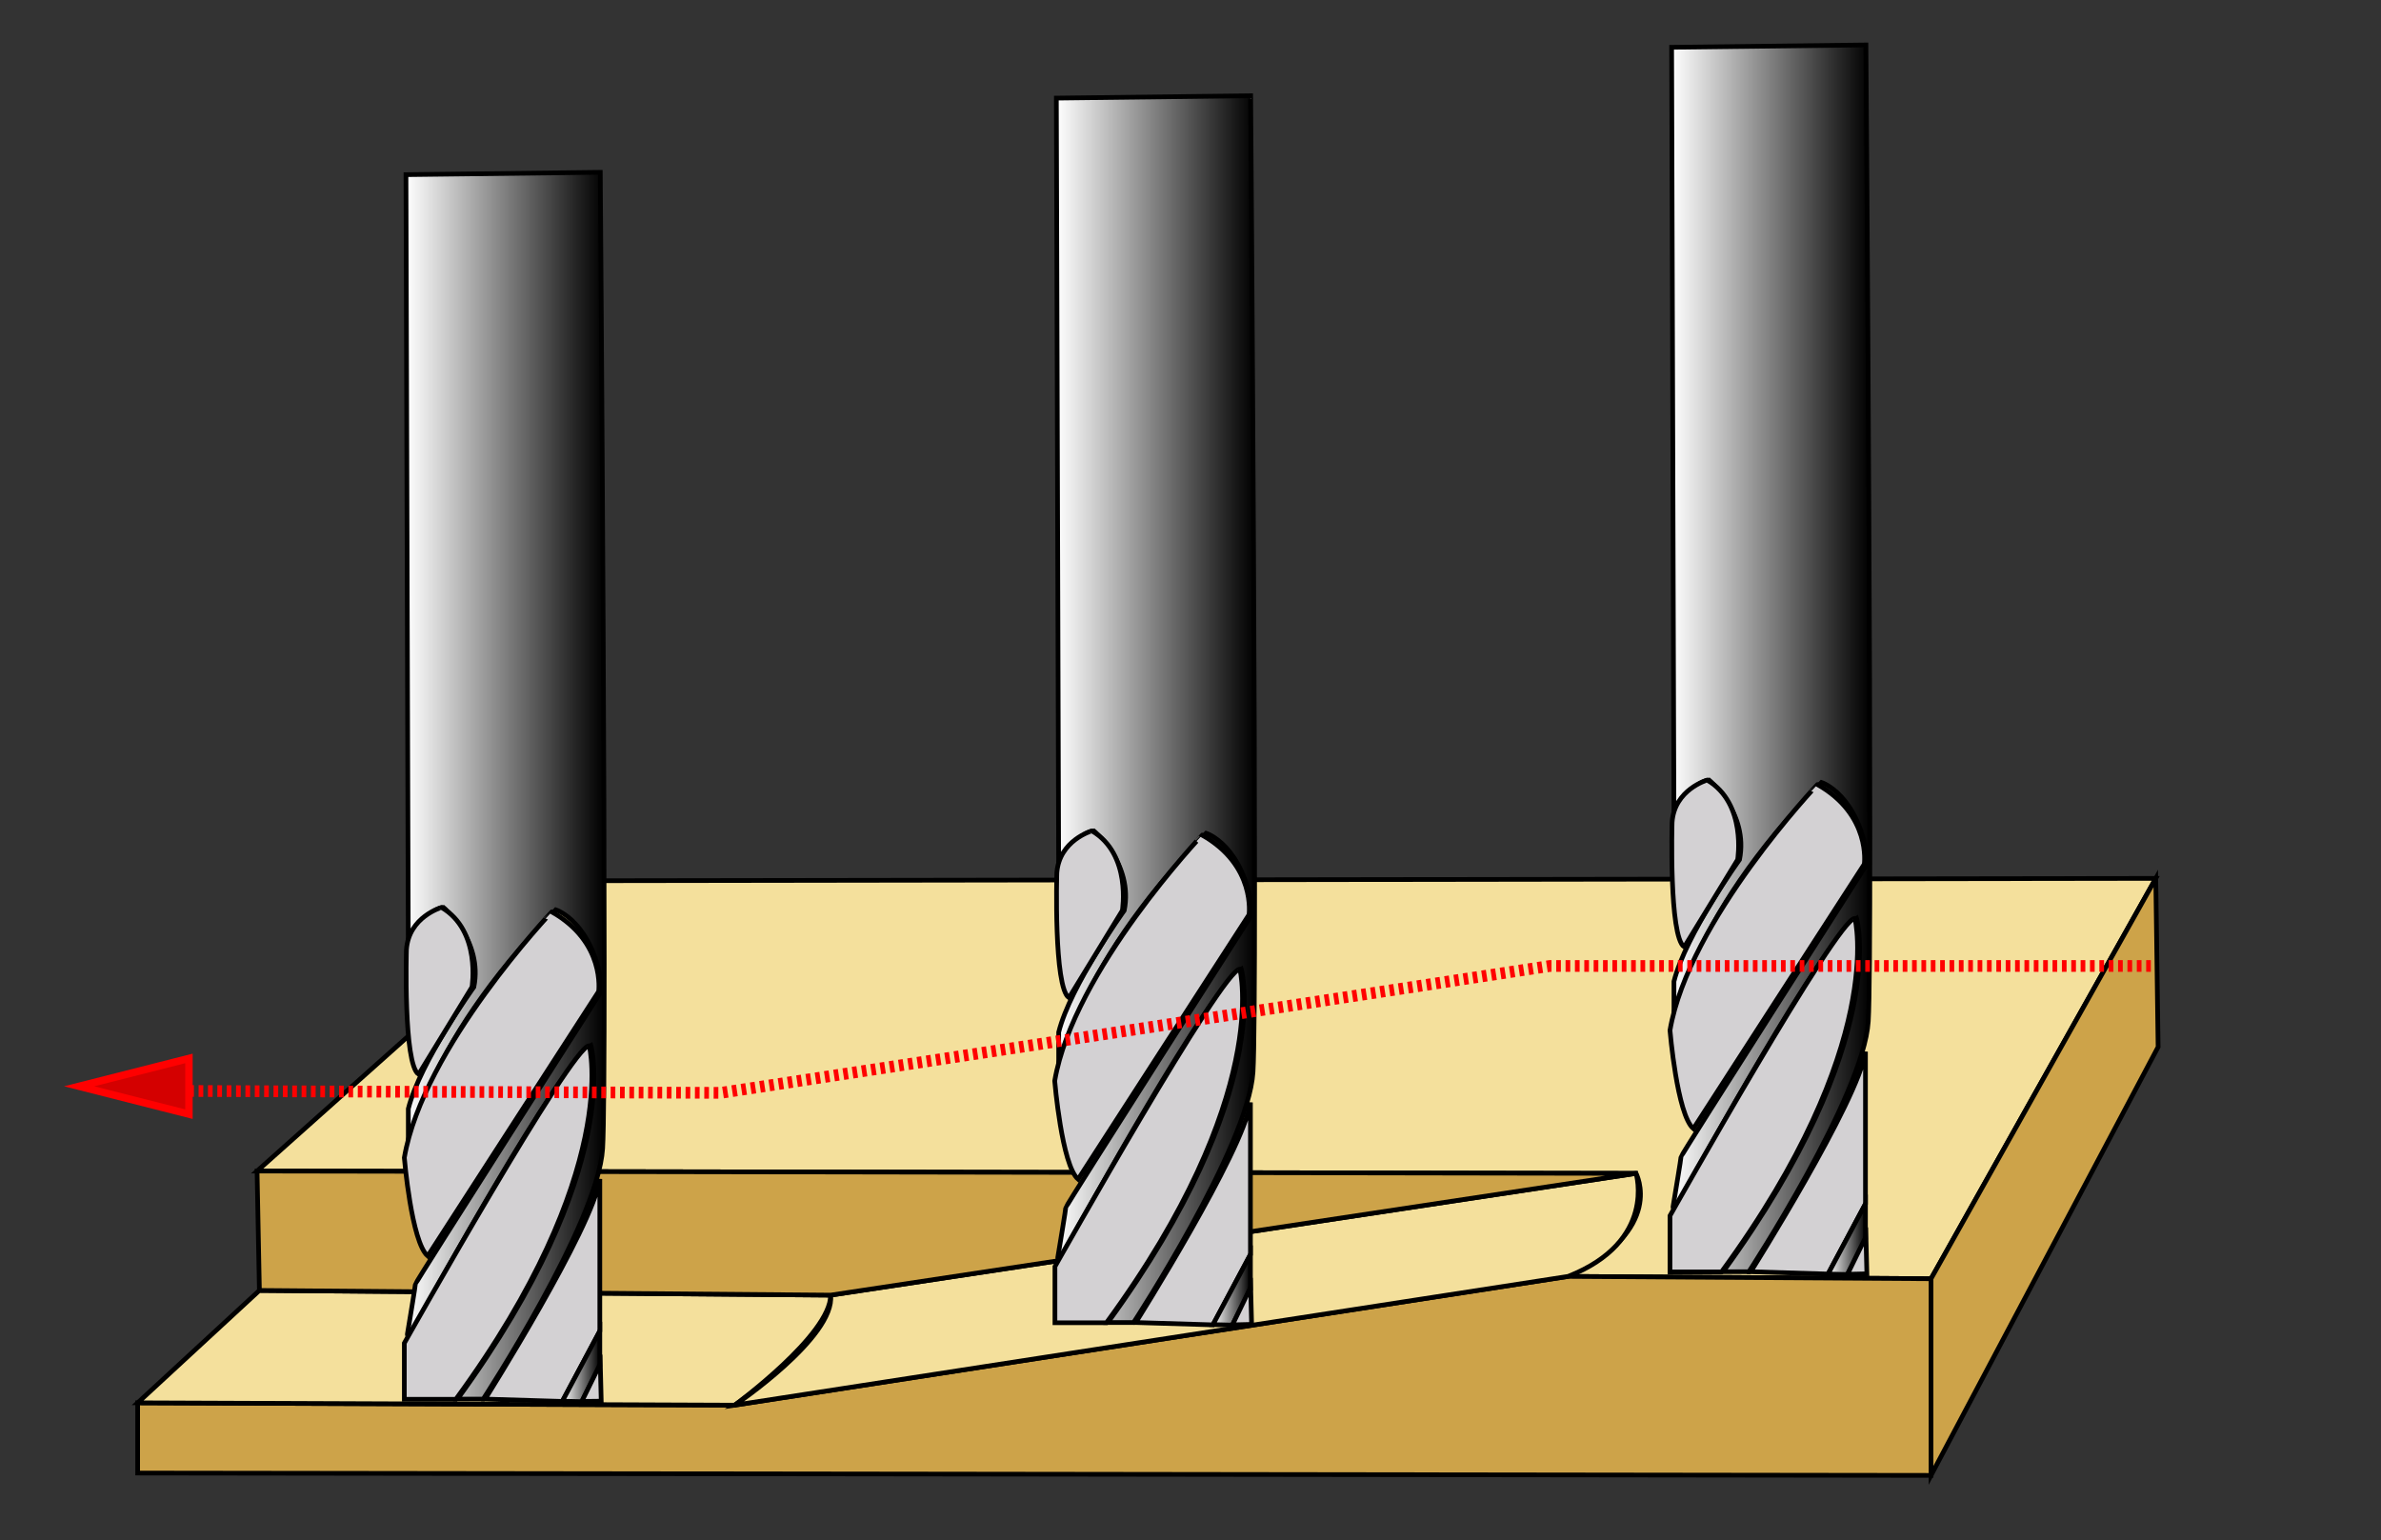
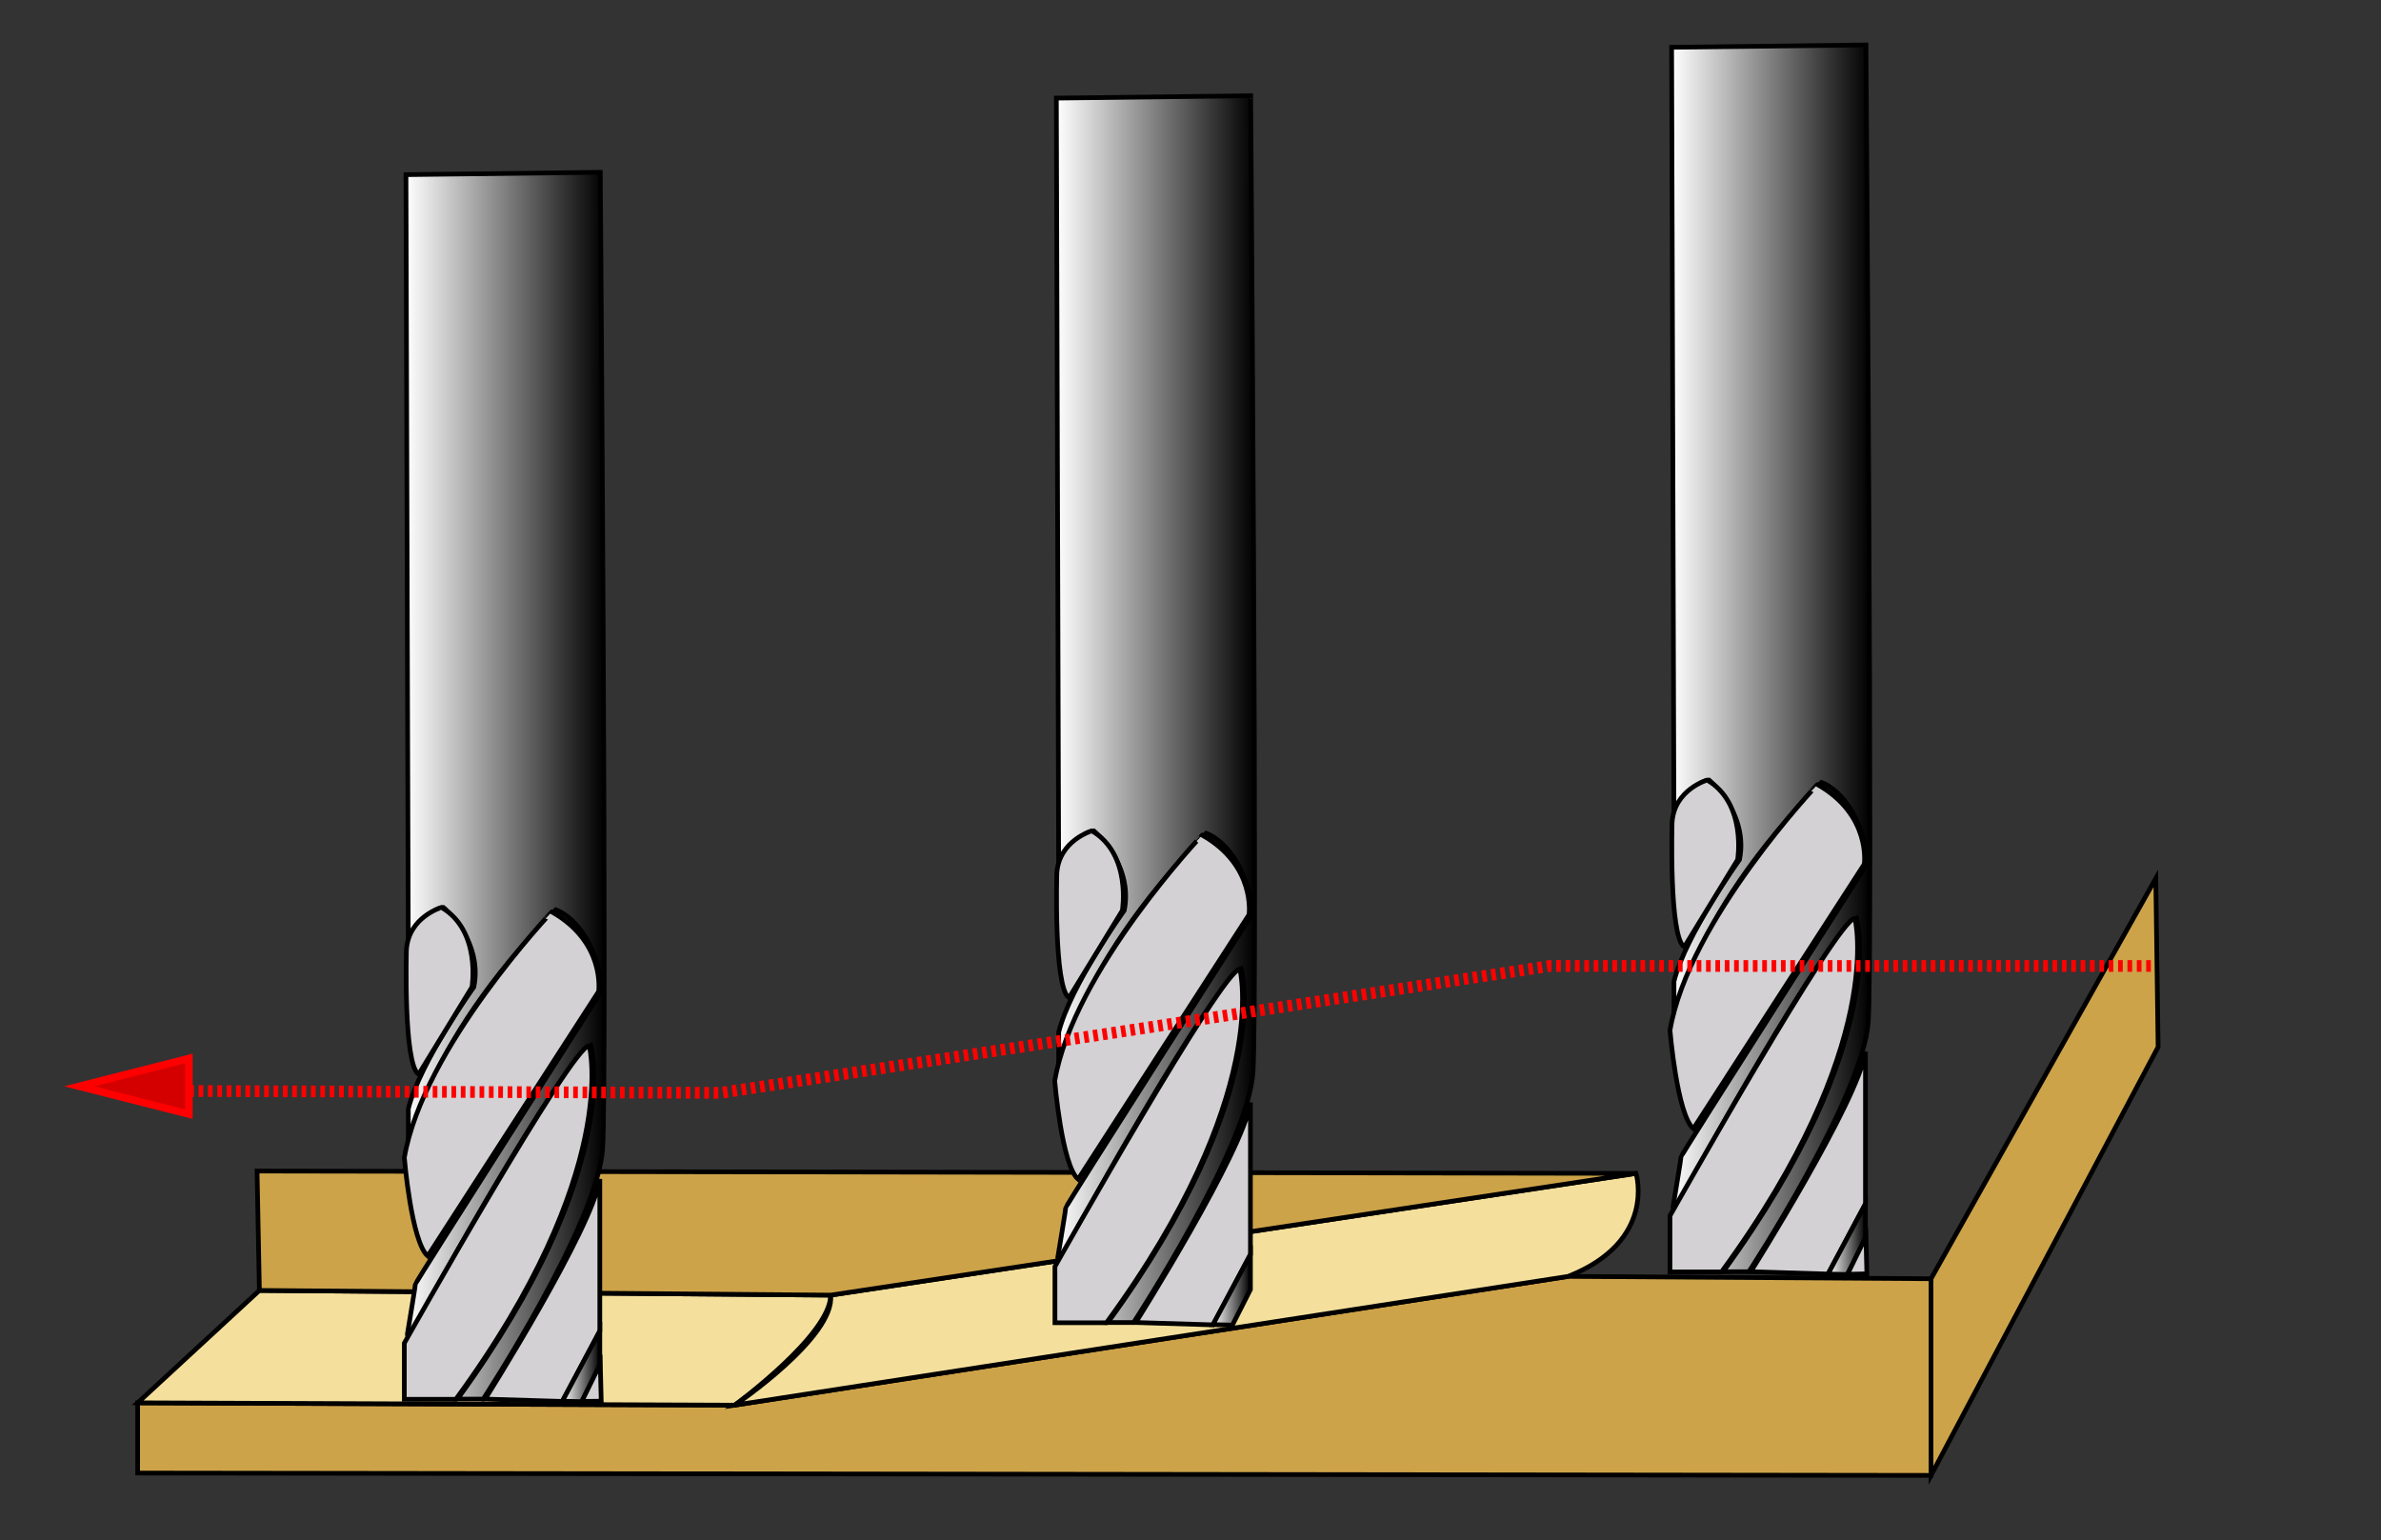
<svg xmlns="http://www.w3.org/2000/svg" version="1.1" id="Layer_1" x="0px" y="0px" viewBox="0 0 1017 657.9" style="enable-background:new 0 0 1017 657.9;" xml:space="preserve">
  <rect x="0" y="0" width="1017" height="657.9" fill="#333333" stroke="none" />
  <style type="text/css">
	.st0{fill:#F4E09C;stroke:#000000;stroke-width:2;stroke-miterlimit:10;}
	.st1{fill:none;}
	.st2{fill:#CDA349;stroke:#000000;stroke-width:2;stroke-miterlimit:10;}
	.st3{fill:url(#SVGID_1_);stroke:#000000;stroke-width:2;stroke-miterlimit:10;}
	.st4{fill:#D3D1D3;stroke:#000000;stroke-width:2;stroke-miterlimit:10;}
	.st5{fill:url(#SVGID_00000178909349784693656560000014564825840224564923_);stroke:#000000;stroke-width:2;stroke-miterlimit:10;}
	.st6{fill:#D40000;stroke:#FF0000;stroke-width:3.172;stroke-miterlimit:10;}
	.st7{fill:url(#SVGID_00000152249072281381267050000006123846919175429792_);stroke:#000000;stroke-width:2;stroke-miterlimit:10;}
	.st8{fill:url(#SVGID_00000024687821559306071380000004951896546044786326_);stroke:#000000;stroke-width:2;stroke-miterlimit:10;}
	.st9{fill:url(#SVGID_00000055696853653933249090000000115117927558748327_);stroke:#000000;stroke-width:2;stroke-miterlimit:10;}
	.st10{fill:url(#SVGID_00000080200977071265722940000012510332665057374619_);stroke:#000000;stroke-width:2;stroke-miterlimit:10;}
	.st11{fill:none;stroke:#FF0000;stroke-width:5;stroke-miterlimit:10;stroke-dasharray:2,2;}
</style>
-   <path class="st0" d="M109.8,500.2l589,1c0,0,13,24-29,44l155,1l96-171l-672,1L109.8,500.2z" />
  <path class="st1" d="M-74.2,240.2" />
  <polygon class="st2" points="824.8,546.2 824.8,630.2 921.8,447.2 920.8,375.2 " />
  <polygon class="st2" points="58.8,629.2 824.8,630.2 824.8,546.2 669.8,545.2 313.8,600.2 58.8,599.2 " />
  <path class="st0" d="M58.8,599.2l255,1c0,0,41-30,41-47l-244-2L58.8,599.2z" />
  <path class="st0" d="M354.8,553.2l344-52c0,0,9,29-29,44l-356,55C313.8,600.2,356.8,571.2,354.8,553.2z" />
  <polygon class="st2" points="109.8,500.2 110.8,551.2 354.8,553.2 698.8,501.2 " />
  <g>
    <linearGradient id="SVGID_1_" gradientUnits="userSpaceOnUse" x1="714" y1="281.247" x2="798.688" y2="281.247">
      <stop offset="0" style="stop-color:#FFFFFF" />
      <stop offset="1" style="stop-color:#000000" />
    </linearGradient>
    <path class="st3" d="M714,20.2l1,331c0,0,6-17,15-18c0,0,17,14,13,34c0,0-23,32-28,52v20c0,0,4-45,63-105c0,0,16,5,20,34   c0,0-80,125-80,126c0,0.8-2.3,14.6-3.4,21.3c-0.1,0.7,0.8,1,1.2,0.4c10.4-19.1,63.7-115.6,77.2-123.7c0,0,15,52-57,151h11   c0,0,49-75,51-107s-1-417-1-417L714,20.2z" />
    <path class="st4" d="M714.2,351.2c0,0-1.4,48.9,5.2,53.3l22.8-37.3c0,0,4-24-13-34C729.2,333.2,715.2,337.2,714.2,351.2z" />
    <path class="st4" d="M713.3,440.1c0,0,3,36,10,42l73-113c0,0,3-21-20-34C776.3,335.1,721.3,393.1,713.3,440.1z" />
    <path class="st4" d="M796.8,449.2v65l-16,30l-33-1C747.8,543.2,793.8,470.2,796.8,449.2z" />
    <path class="st4" d="M735.3,543.3h-22v-24c0,0,72-128,79-127C792.3,392.3,806.3,446.3,735.3,543.3z" />
    <linearGradient id="SVGID_00000063632562922635938220000015284199219625556357_" gradientUnits="userSpaceOnUse" x1="780.847" y1="529.256" x2="796.847" y2="529.256">
      <stop offset="0" style="stop-color:#FFFFFF" />
      <stop offset="1" style="stop-color:#000000" />
    </linearGradient>
    <polygon style="fill:url(#SVGID_00000063632562922635938220000015284199219625556357_);stroke:#000000;stroke-width:2;stroke-miterlimit:10;" points="   796.8,514.2 796.8,529.2 789.1,544.4 780.8,544.2  " />
    <polygon class="st4" points="797,528.2 797.4,544.1 789.1,544.3  " />
  </g>
  <polygon class="st6" points="33.8,464 80.7,475.9 80.7,452.1 " />
  <g>
    <linearGradient id="SVGID_00000164499606470935256600000001216433323146610105_" gradientUnits="userSpaceOnUse" x1="173.4" y1="335.614" x2="258.087" y2="335.614">
      <stop offset="0" style="stop-color:#FFFFFF" />
      <stop offset="1" style="stop-color:#000000" />
    </linearGradient>
    <path style="fill:url(#SVGID_00000164499606470935256600000001216433323146610105_);stroke:#000000;stroke-width:2;stroke-miterlimit:10;" d="   M173.4,74.6l1,331c0,0,6-17,15-18c0,0,17,14,13,34c0,0-23,32-28,52v20c0,0,4-45,63-105c0,0,16,5,20,34c0,0-80,125-80,126   c0,0.8-2.3,14.6-3.4,21.3c-0.1,0.7,0.8,1,1.2,0.4c10.4-19.1,63.7-115.6,77.2-123.7c0,0,15,52-57,151h11c0,0,49-75,51-107   s-1-417-1-417L173.4,74.6z" />
    <path class="st4" d="M173.6,405.6c0,0-1.4,48.9,5.2,53.3l22.8-37.3c0,0,4-24-13-34C188.6,387.6,174.6,391.6,173.6,405.6z" />
    <path class="st4" d="M172.7,494.5c0,0,3,36,10,42l73-113c0,0,3-21-20-34C235.7,389.5,180.7,447.5,172.7,494.5z" />
    <path class="st4" d="M256.2,503.6v65l-16,30l-33-1C207.2,597.6,253.2,524.6,256.2,503.6z" />
    <path class="st4" d="M194.7,597.7h-22v-24c0,0,72-128,79-127C251.7,446.7,265.7,500.7,194.7,597.7z" />
    <linearGradient id="SVGID_00000003083617802112784000000006167352393922533783_" gradientUnits="userSpaceOnUse" x1="240.247" y1="583.623" x2="256.247" y2="583.623">
      <stop offset="0" style="stop-color:#FFFFFF" />
      <stop offset="1" style="stop-color:#000000" />
    </linearGradient>
    <polygon style="fill:url(#SVGID_00000003083617802112784000000006167352393922533783_);stroke:#000000;stroke-width:2;stroke-miterlimit:10;" points="   256.2,568.5 256.2,583.5 248.5,598.7 240.2,598.5  " />
    <polygon class="st4" points="256.4,582.5 256.8,598.5 248.5,598.6  " />
  </g>
  <g>
    <linearGradient id="SVGID_00000114771170913542382670000005366934151463301510_" gradientUnits="userSpaceOnUse" x1="451.234" y1="302.861" x2="535.922" y2="302.861">
      <stop offset="0" style="stop-color:#FFFFFF" />
      <stop offset="1" style="stop-color:#000000" />
    </linearGradient>
    <path style="fill:url(#SVGID_00000114771170913542382670000005366934151463301510_);stroke:#000000;stroke-width:2;stroke-miterlimit:10;" d="   M451.2,41.9l1,331c0,0,6-17,15-18c0,0,17,14,13,34c0,0-23,32-28,52v20c0,0,4-45,63-105c0,0,16,5,20,34c0,0-80,125-80,126   c0,0.8-2.3,14.6-3.4,21.3c-0.1,0.7,0.8,1,1.2,0.4c10.4-19.1,63.7-115.6,77.2-123.7c0,0,15,52-57,151h11c0,0,49-75,51-107   s-1-417-1-417L451.2,41.9z" />
    <path class="st4" d="M451.4,372.9c0,0-1.4,48.9,5.2,53.3l22.8-37.3c0,0,4-24-13-34C466.4,354.9,452.4,358.9,451.4,372.9z" />
    <path class="st4" d="M450.5,461.7c0,0,3,36,10,42l73-113c0,0,3-21-20-34C513.5,356.7,458.5,414.7,450.5,461.7z" />
    <path class="st4" d="M534.1,470.9v65l-16,30l-33-1C485.1,564.9,531.1,491.9,534.1,470.9z" />
    <path class="st4" d="M472.6,565h-22v-24c0,0,72-128,79-127C529.6,414,543.6,468,472.6,565z" />
    <linearGradient id="SVGID_00000075840958747457281300000009581330136539777177_" gradientUnits="userSpaceOnUse" x1="518.082" y1="550.87" x2="534.082" y2="550.87">
      <stop offset="0" style="stop-color:#FFFFFF" />
      <stop offset="1" style="stop-color:#000000" />
    </linearGradient>
    <polygon style="fill:url(#SVGID_00000075840958747457281300000009581330136539777177_);stroke:#000000;stroke-width:2;stroke-miterlimit:10;" points="   534.1,535.8 534.1,550.8 526.4,566 518.1,565.8  " />
-     <polygon class="st4" points="534.2,549.8 534.6,565.7 526.4,565.9  " />
  </g>
  <polyline class="st11" points="918.7,412.6 662,412.6 307.9,466.8 80.1,466 " />
</svg>